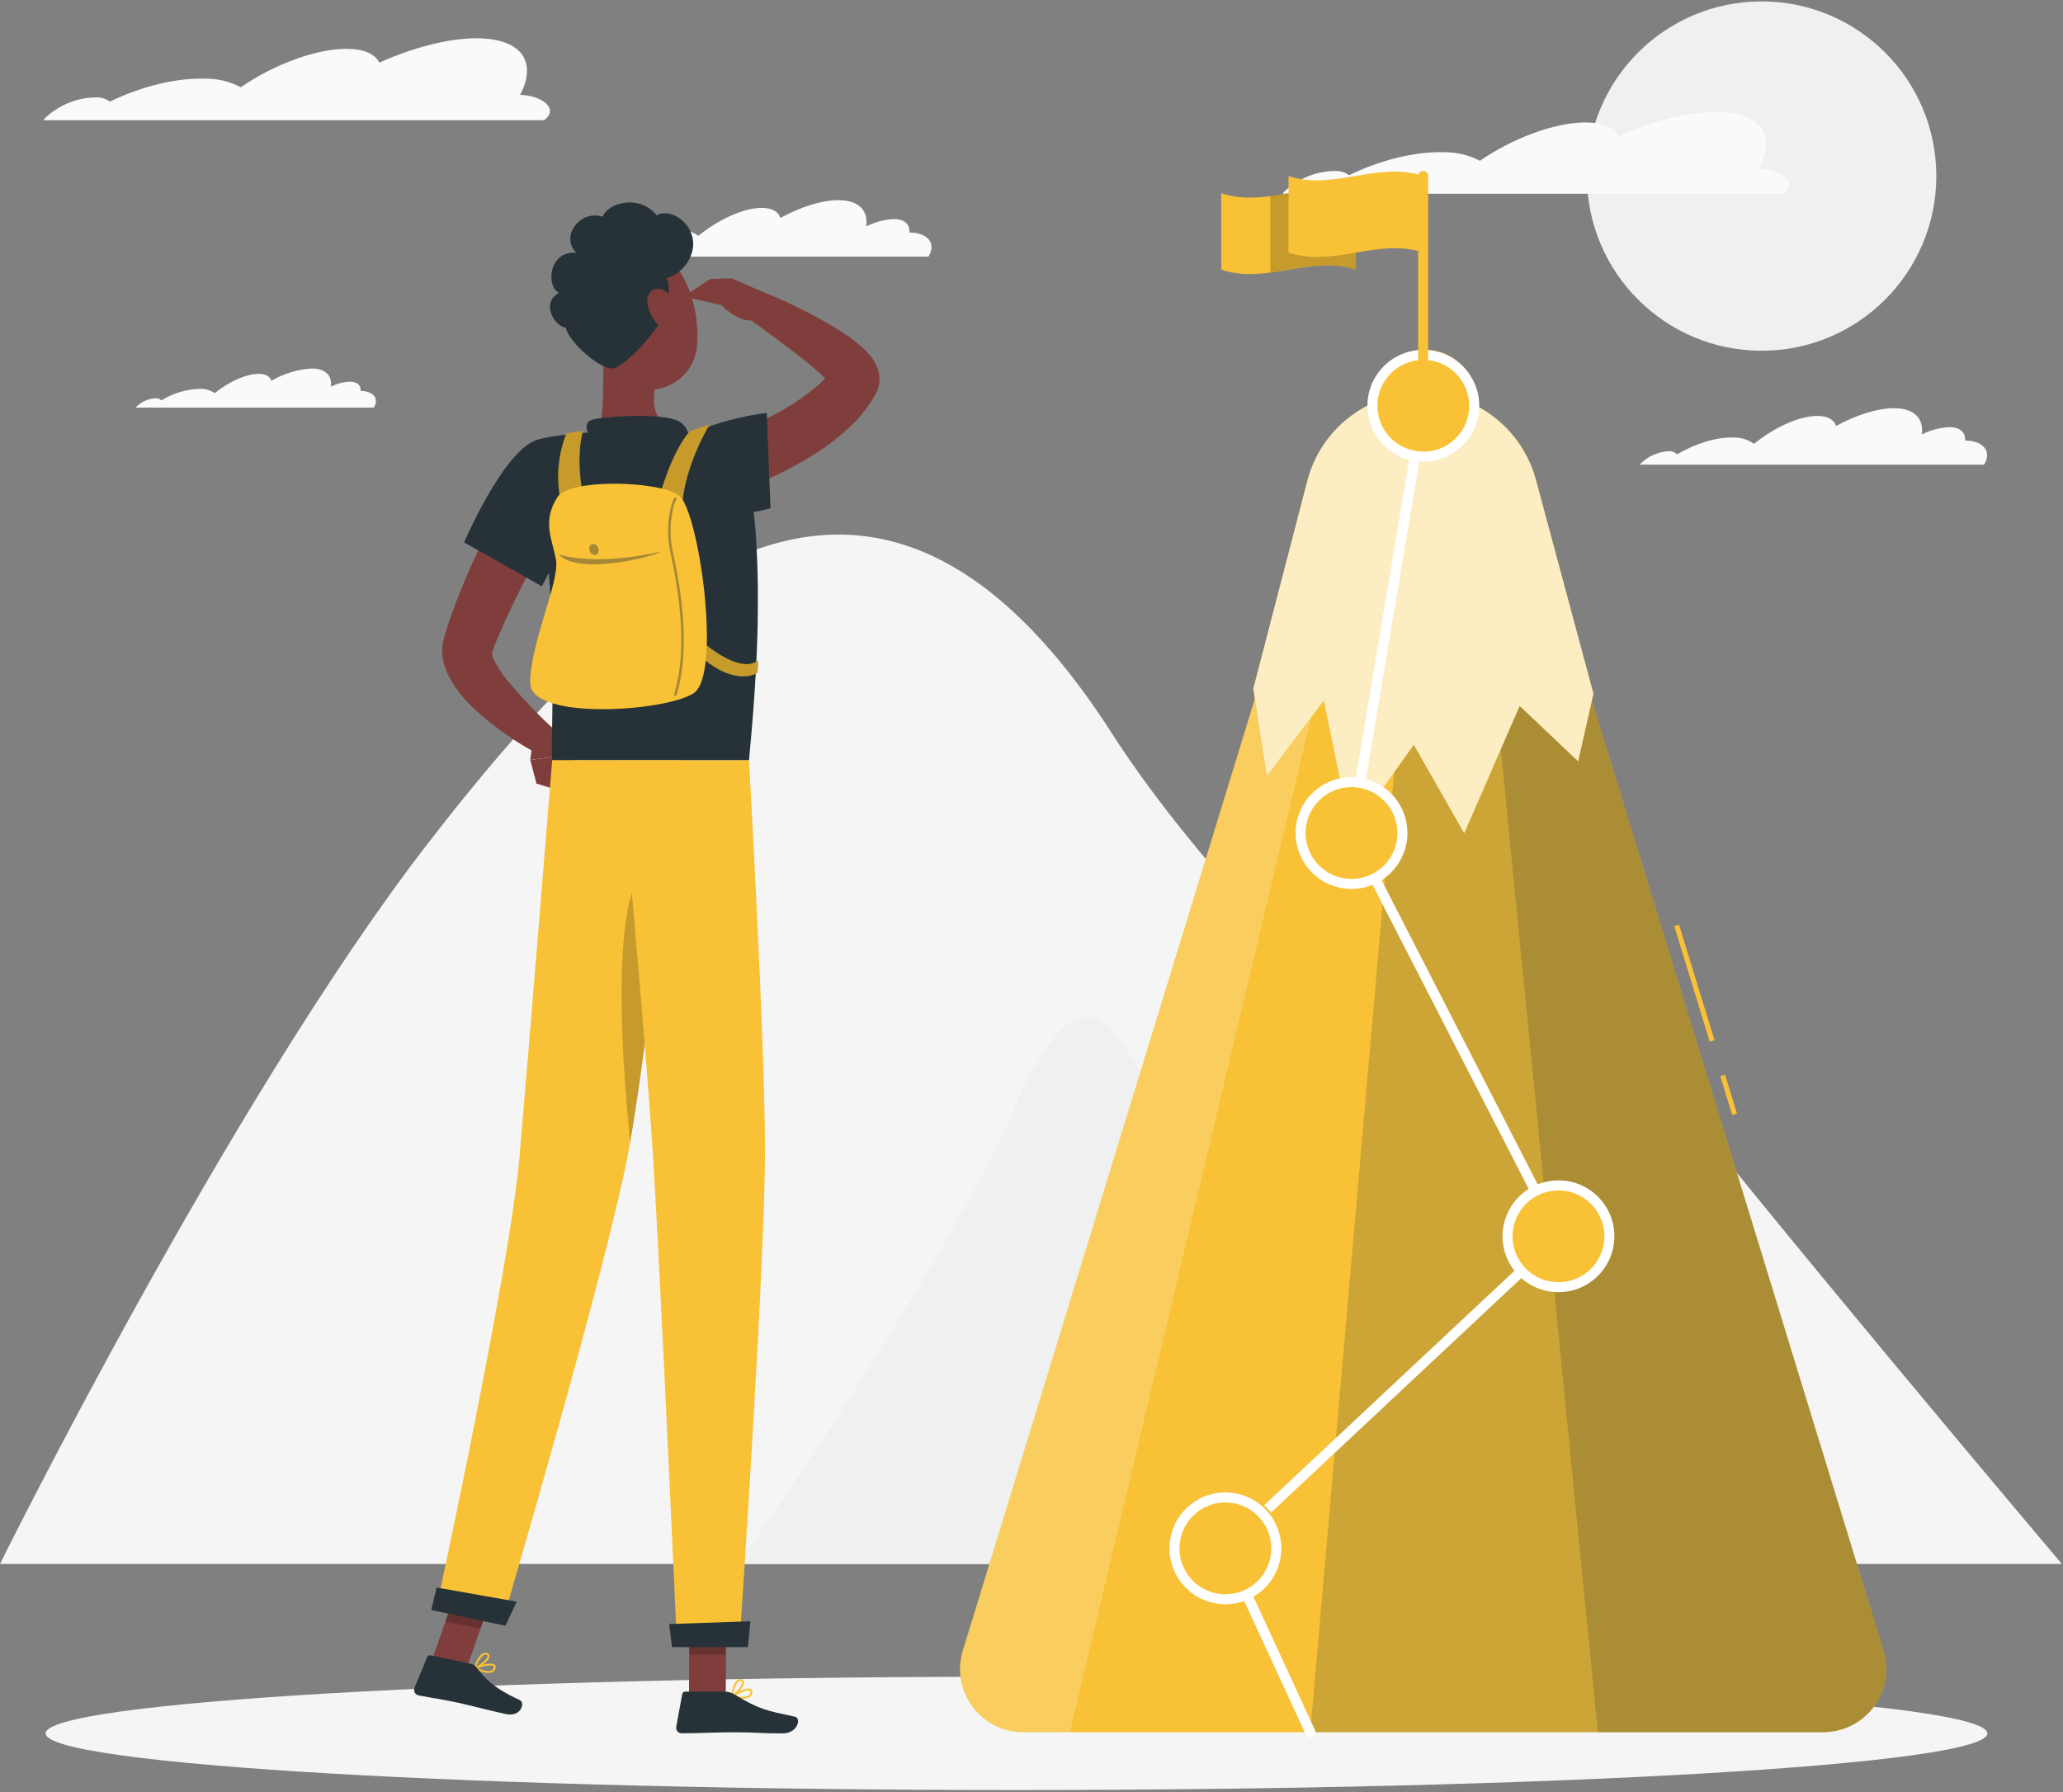
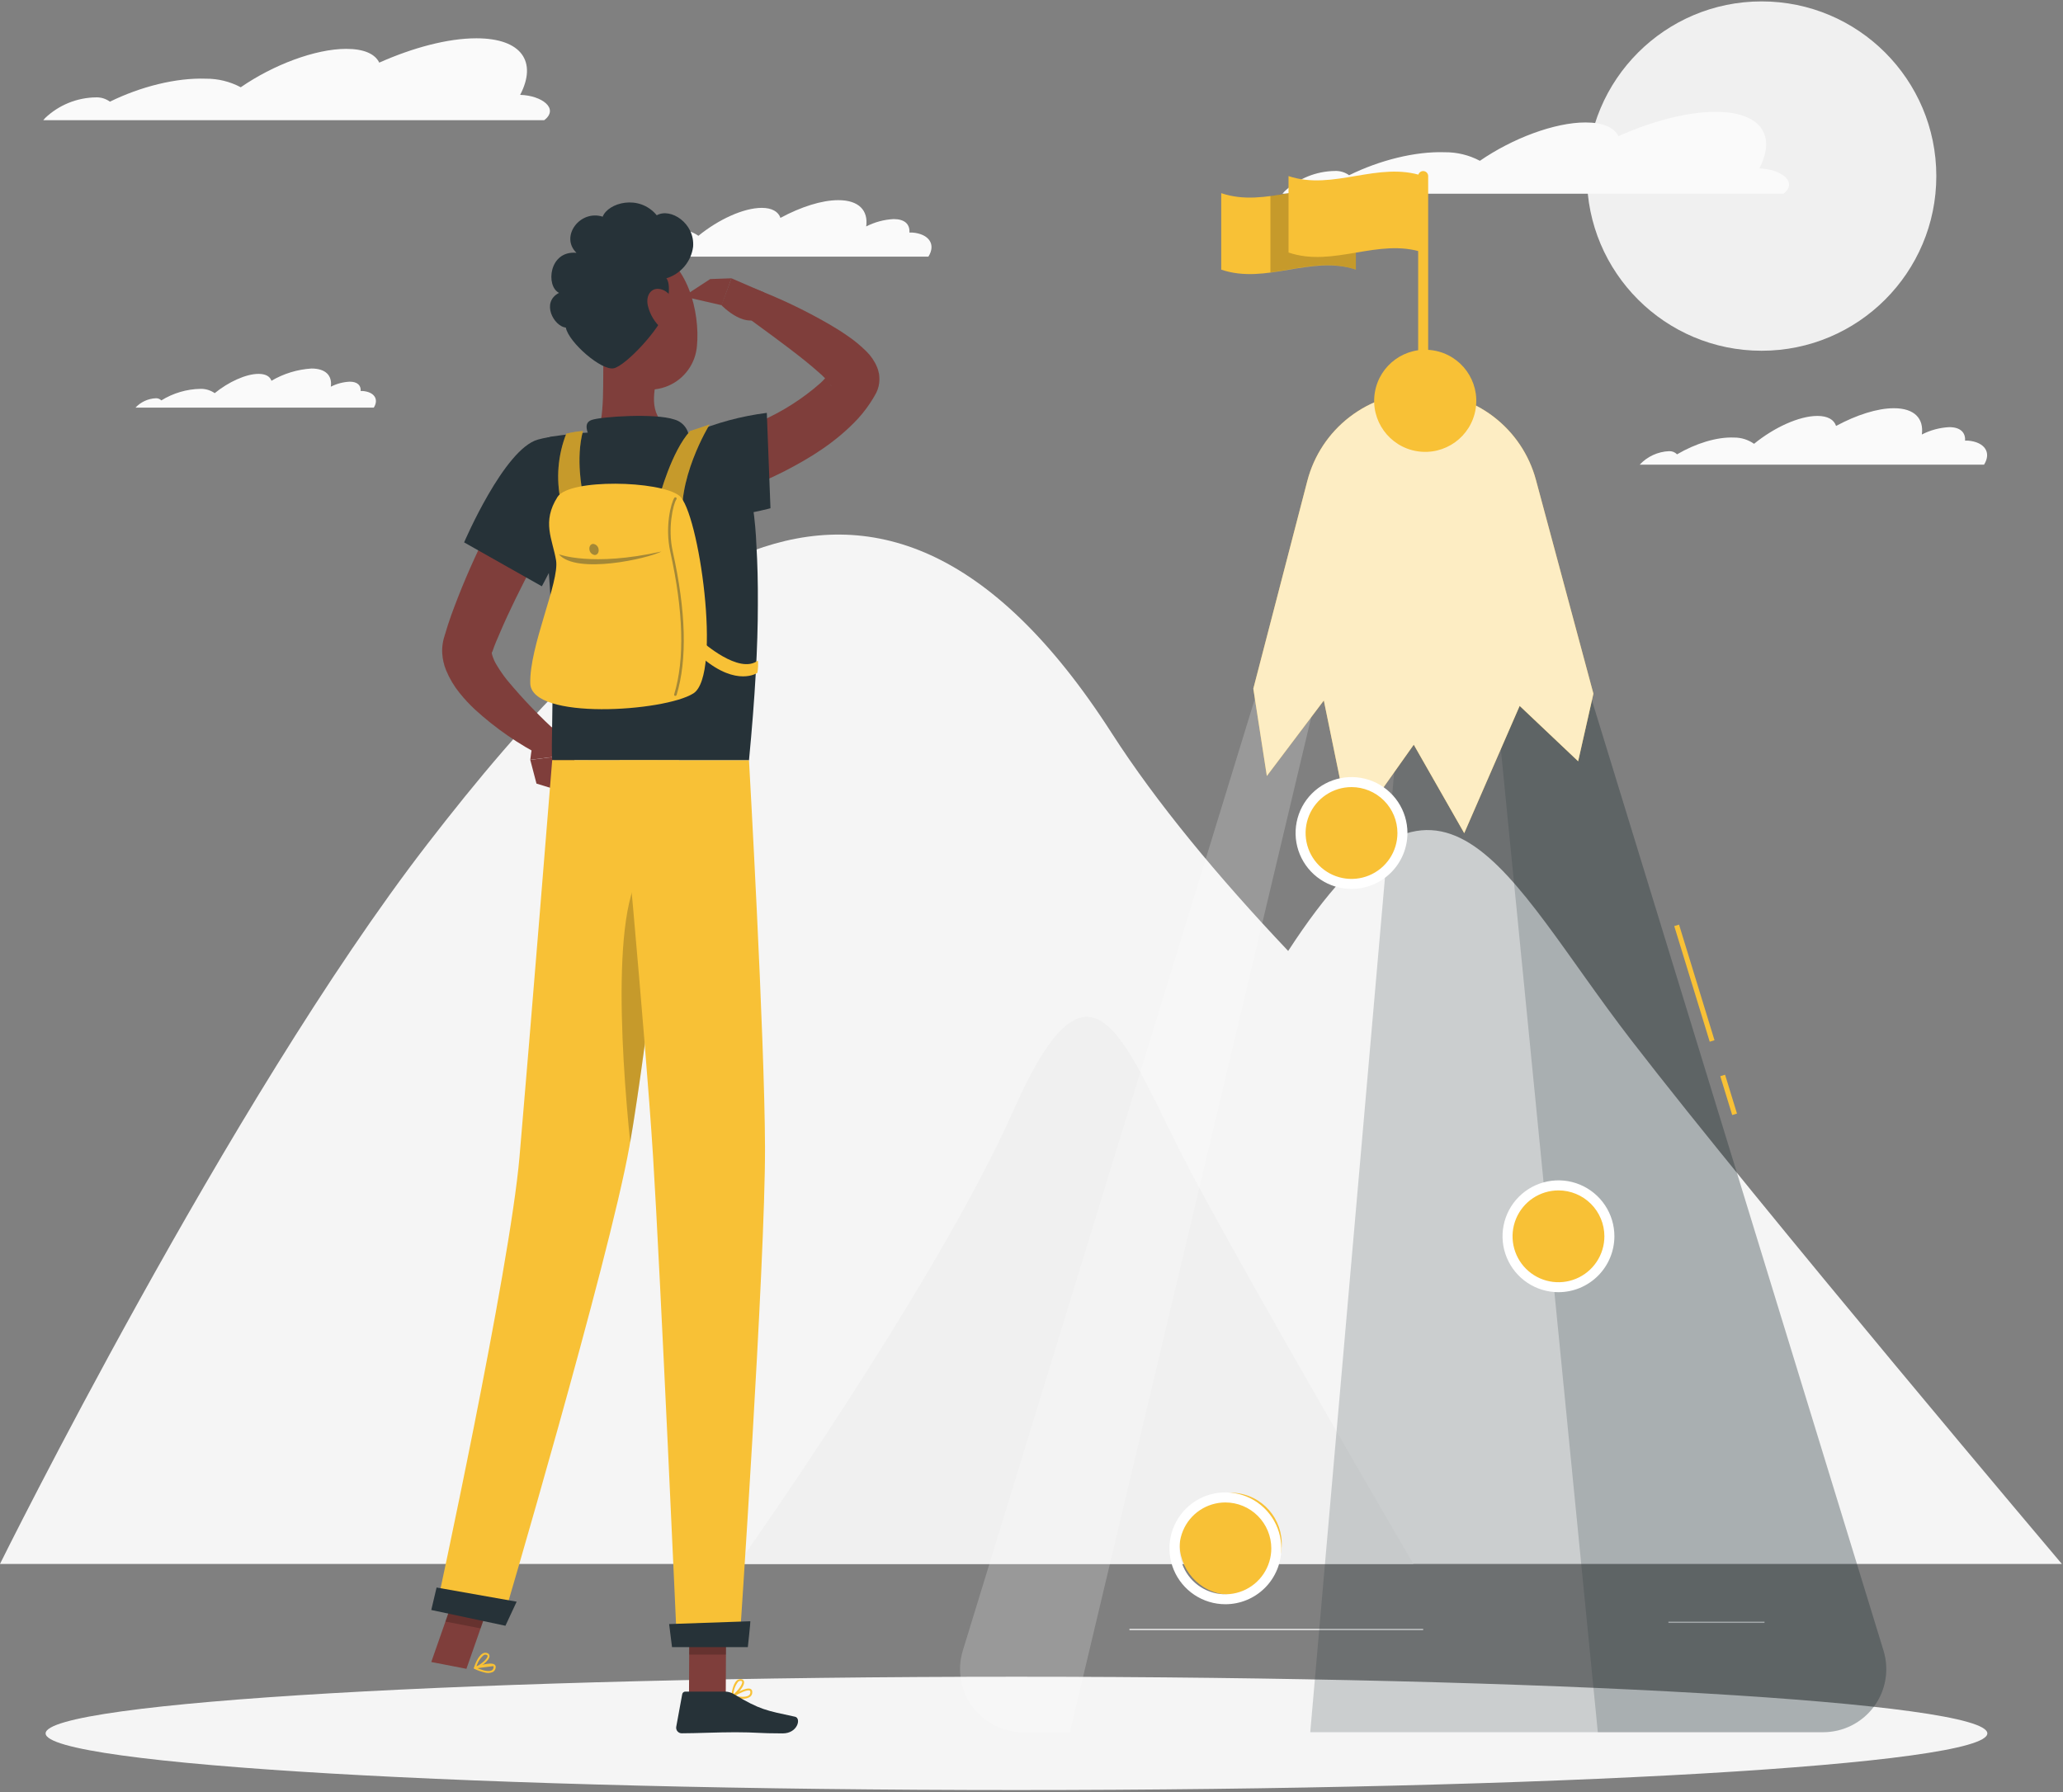
<svg xmlns="http://www.w3.org/2000/svg" width="412" height="358" viewBox="0 0 412 358" fill="none">
  <rect x="0" y="0" width="412" height="358" fill="#808080" stroke="none" />
  <g clip-path="url(#clip0_33_264)">
    <path d="M284.22 325.36H225.56V325.61H284.22V325.36Z" fill="#EBEBEB" />
    <path d="M352.39 323.92H333.2V324.17H352.39V323.92Z" fill="#EBEBEB" />
    <path d="M325.78 207.78C300.2 174.62 288.36 142.11 257.26 189.95C243.26 175.16 230.97 160.37 222.01 146.42C173.56 70.95 124.85 117.42 85.29 168.68C45.73 219.94 0 312.39 0 312.39H411.77C411.77 312.39 351.51 241.14 325.78 207.78Z" fill="#F5F5F5" />
    <path d="M238 234.42C224.75 209.55 218.66 185.15 202.42 221.75C186.98 256.56 147.42 312.39 147.42 312.39H282.26C282.26 312.39 251.23 259.28 238 234.42Z" fill="#F0F0F0" />
    <path d="M19.17 19.45C20.167 19.416 21.147 19.719 21.95 20.31C28.06 17.31 35.15 15.51 41.08 15.72C43.52 15.694 45.927 16.282 48.08 17.43C54.59 12.94 62.98 9.76 69.16 9.76C72.67 9.76 74.9 10.76 75.74 12.51C82.48 9.51 89.45 7.65 95.14 7.65C104.2 7.65 107.32 12.35 103.88 18.95C108.15 19.06 111.75 21.67 108.68 24.01H8.64C8.76 23.86 8.88 23.72 9.02 23.57C11.763 20.966 15.388 19.495 19.17 19.45Z" fill="#FAFAFA" />
    <path d="M122.52 48.57C122.814 48.558 123.106 48.607 123.38 48.714C123.654 48.821 123.902 48.983 124.11 49.19C127.81 47.03 132.03 45.7 135.48 45.85C136.911 45.84 138.31 46.277 139.48 47.1C143.48 43.84 148.48 41.52 152.14 41.52C154.14 41.52 155.45 42.27 155.86 43.52C159.93 41.33 164.09 39.98 167.42 39.98C171.54 39.98 173.42 42.05 172.99 45.23C174.69 44.36 176.554 43.859 178.46 43.76C180.66 43.76 181.73 44.76 181.62 46.45C181.813 46.44 182.007 46.44 182.2 46.45C185.56 46.72 186.94 48.84 185.41 51.26H116.64C118.17 49.625 120.283 48.658 122.52 48.57Z" fill="#FAFAFA" />
    <path d="M31.13 79.55C31.332 79.541 31.533 79.575 31.721 79.649C31.909 79.723 32.079 79.836 32.22 79.98C34.586 78.511 37.306 77.713 40.09 77.67C41.087 77.659 42.062 77.96 42.88 78.53C45.64 76.28 49.13 74.68 51.63 74.68C53.06 74.68 53.92 75.19 54.21 76.06C56.647 74.626 59.388 73.787 62.21 73.61C65.06 73.61 66.37 75.04 66.07 77.24C67.244 76.641 68.533 76.3 69.85 76.24C71.37 76.24 72.11 76.97 72.03 78.1H72.43C74.76 78.29 75.7 79.75 74.65 81.42H27.06C28.119 80.287 29.581 79.615 31.13 79.55Z" fill="#FAFAFA" />
    <path d="M351.81 70.06C371.079 70.06 386.7 54.439 386.7 35.17C386.7 15.901 371.079 0.28 351.81 0.28C332.541 0.28 316.92 15.901 316.92 35.17C316.92 54.439 332.541 70.06 351.81 70.06Z" fill="#F0F0F0" />
    <path d="M266.65 34.15C267.645 34.117 268.623 34.416 269.43 35C275.54 32 282.63 30.21 288.55 30.41C290.989 30.389 293.395 30.977 295.55 32.12C302.05 27.64 310.45 24.46 316.63 24.46C320.14 24.46 322.37 25.46 323.21 27.2C329.95 24.2 336.92 22.34 342.61 22.34C351.67 22.34 354.79 27.04 351.35 33.64C355.62 33.76 359.22 36.36 356.15 38.7H256.12C256.24 38.56 256.36 38.41 256.5 38.26C259.241 35.655 262.869 34.186 266.65 34.15Z" fill="#FAFAFA" />
    <path d="M333.33 90.12C333.625 90.106 333.919 90.154 334.193 90.263C334.467 90.372 334.715 90.538 334.92 90.75C338.63 88.58 342.85 87.25 346.3 87.4C347.731 87.387 349.131 87.824 350.3 88.65C354.3 85.39 359.3 83.08 362.95 83.08C365.01 83.08 366.27 83.82 366.68 85.08C370.75 82.89 374.91 81.54 378.23 81.54C382.35 81.54 384.23 83.61 383.81 86.79C385.509 85.919 387.373 85.418 389.28 85.32C391.48 85.32 392.55 86.37 392.44 88.01H393.01C396.38 88.29 397.75 90.4 396.23 92.82H327.46C328.985 91.183 331.094 90.212 333.33 90.12Z" fill="#FAFAFA" />
    <path d="M203 357.56C310.082 357.56 396.89 352.492 396.89 346.24C396.89 339.988 310.082 334.92 203 334.92C95.917 334.92 9.11 339.988 9.11 346.24C9.11 352.492 95.917 357.56 203 357.56Z" fill="#F5F5F5" />
    <path d="M344.512 214.67L343.556 214.963L345.936 222.726L346.893 222.433L344.512 214.67Z" fill="#F8C136" />
    <path d="M335.319 184.688L334.363 184.981L341.447 208.08L342.403 207.786L335.319 184.688Z" fill="#F8C136" />
-     <path d="M302 88H266.43L192.28 329.73C191.706 331.613 191.582 333.604 191.917 335.544C192.252 337.483 193.037 339.317 194.208 340.899C195.379 342.481 196.905 343.766 198.663 344.652C200.421 345.538 202.361 345.999 204.33 346H364.11C366.08 346 368.024 345.539 369.783 344.652C371.543 343.765 373.07 342.477 374.242 340.893C375.414 339.309 376.198 337.472 376.531 335.53C376.864 333.587 376.737 331.594 376.16 329.71L302 88Z" fill="#F8C136" />
    <path opacity="0.2" d="M302 88H284.22L261.67 346H364.11C366.08 346 368.024 345.539 369.783 344.652C371.543 343.765 373.07 342.477 374.242 340.893C375.414 339.309 376.198 337.472 376.531 335.53C376.864 333.587 376.737 331.594 376.16 329.71L302 88Z" fill="#263238" />
    <path opacity="0.2" d="M302 88H293.65L319.1 346H364.1C366.07 346 368.014 345.539 369.773 344.652C371.533 343.765 373.06 342.477 374.232 340.893C375.404 339.309 376.188 337.472 376.521 335.53C376.854 333.587 376.727 331.594 376.15 329.71L302 88Z" fill="#263238" />
    <path opacity="0.2" d="M266.43 88H275L213.67 346H204.33C202.359 346 200.416 345.539 198.656 344.652C196.897 343.765 195.37 342.477 194.198 340.893C193.026 339.309 192.242 337.472 191.909 335.53C191.576 333.587 191.703 331.594 192.28 329.71L266.43 88Z" fill="white" />
    <path d="M283.94 78.39C289.133 78.388 294.182 80.098 298.304 83.257C302.426 86.415 305.391 90.845 306.74 95.86L318.22 138.56L315.17 152.06L303.49 141L292.42 166.42L282.34 148.75L269.82 166.42L264.38 139.92L253 155L250.3 137.56L261.1 96C262.424 90.953 265.384 86.486 269.517 83.3C273.649 80.114 278.722 78.387 283.94 78.39Z" fill="#F8C136" />
    <path opacity="0.7" d="M283.94 78.39C289.133 78.388 294.182 80.098 298.304 83.257C302.426 86.415 305.391 90.845 306.74 95.86L318.22 138.56L315.17 152.06L303.49 141L292.42 166.42L282.34 148.75L269.82 166.42L264.38 139.92L253 155L250.3 137.56L261.1 96C262.424 90.953 265.384 86.486 269.517 83.3C273.649 80.114 278.722 78.387 283.94 78.39Z" fill="white" />
-     <path d="M261.67 347C261.479 347.001 261.291 346.946 261.13 346.843C260.969 346.741 260.84 346.594 260.76 346.42L243.81 309.7C243.722 309.509 243.697 309.294 243.739 309.088C243.78 308.881 243.885 308.693 244.04 308.55L310.04 246.73L269.04 166.85C268.943 166.655 268.908 166.435 268.94 166.22L283.28 80.89C283.324 80.625 283.471 80.388 283.69 80.231C283.908 80.075 284.18 80.011 284.445 80.055C284.71 80.099 284.947 80.246 285.104 80.465C285.26 80.683 285.324 80.955 285.28 81.22L270.99 166.22L312.17 246.48C312.268 246.672 312.302 246.891 312.266 247.103C312.23 247.316 312.126 247.511 311.97 247.66L245.97 309.5L262.61 345.59C262.723 345.83 262.735 346.105 262.645 346.354C262.555 346.604 262.37 346.807 262.13 346.92C261.984 346.981 261.827 347.008 261.67 347Z" fill="white" />
    <path d="M321.124 249.26C322.414 243.794 319.029 238.316 313.562 237.026C308.096 235.736 302.618 239.121 301.328 244.588C300.038 250.054 303.423 255.532 308.89 256.822C314.356 258.112 319.834 254.727 321.124 249.26Z" fill="#F8C136" />
    <path d="M311.24 258.11C309.031 258.11 306.871 257.455 305.034 256.228C303.197 255 301.766 253.256 300.92 251.215C300.075 249.174 299.853 246.928 300.284 244.761C300.715 242.594 301.779 240.604 303.341 239.042C304.904 237.48 306.894 236.416 309.061 235.985C311.227 235.554 313.473 235.775 315.514 236.62C317.555 237.466 319.3 238.897 320.527 240.734C321.755 242.571 322.41 244.731 322.41 246.94C322.407 249.902 321.229 252.741 319.135 254.835C317.041 256.93 314.201 258.107 311.24 258.11ZM311.24 237.78C309.426 237.78 307.652 238.318 306.144 239.326C304.636 240.334 303.461 241.767 302.767 243.443C302.073 245.119 301.892 246.964 302.247 248.743C302.601 250.522 303.476 252.156 304.759 253.438C306.043 254.72 307.678 255.592 309.457 255.945C311.236 256.298 313.081 256.115 314.756 255.419C316.431 254.724 317.863 253.547 318.869 252.037C319.876 250.528 320.412 248.754 320.41 246.94C320.407 244.51 319.44 242.18 317.72 240.462C316.001 238.745 313.67 237.78 311.24 237.78Z" fill="white" />
    <path d="M255.84 309.989C256.739 304.429 252.96 299.192 247.399 298.294C241.839 297.395 236.603 301.174 235.704 306.735C234.805 312.295 238.584 317.532 244.145 318.43C249.706 319.329 254.942 315.55 255.84 309.989Z" fill="#F8C136" />
    <path d="M244.72 320.44C242.51 320.44 240.35 319.785 238.513 318.557C236.676 317.329 235.244 315.584 234.399 313.542C233.554 311.5 233.333 309.254 233.765 307.087C234.197 304.92 235.262 302.93 236.825 301.368C238.388 299.806 240.379 298.743 242.547 298.313C244.714 297.883 246.96 298.106 249.001 298.953C251.042 299.8 252.786 301.233 254.012 303.071C255.238 304.91 255.892 307.07 255.89 309.28C255.887 312.241 254.709 315.079 252.615 317.172C250.52 319.264 247.681 320.44 244.72 320.44ZM244.72 300.11C242.906 300.11 241.133 300.648 239.625 301.655C238.117 302.663 236.942 304.095 236.248 305.771C235.554 307.446 235.372 309.29 235.726 311.069C236.08 312.848 236.953 314.482 238.236 315.764C239.518 317.046 241.152 317.92 242.931 318.274C244.71 318.627 246.553 318.446 248.229 317.752C249.905 317.058 251.337 315.882 252.344 314.374C253.352 312.866 253.89 311.094 253.89 309.28C253.887 306.849 252.92 304.518 251.201 302.799C249.482 301.079 247.151 300.112 244.72 300.11Z" fill="white" />
    <path d="M269.91 176.56C275.526 176.56 280.08 172.007 280.08 166.39C280.08 160.773 275.526 156.22 269.91 156.22C264.293 156.22 259.74 160.773 259.74 166.39C259.74 172.007 264.293 176.56 269.91 176.56Z" fill="#F8C136" />
    <path d="M269.91 177.56C267.701 177.56 265.541 176.905 263.704 175.677C261.867 174.45 260.435 172.706 259.59 170.665C258.745 168.624 258.523 166.378 258.954 164.211C259.385 162.044 260.449 160.054 262.011 158.492C263.574 156.929 265.564 155.866 267.731 155.435C269.897 155.004 272.143 155.225 274.184 156.07C276.225 156.916 277.97 158.347 279.197 160.184C280.425 162.021 281.08 164.181 281.08 166.39C281.077 169.352 279.899 172.191 277.805 174.285C275.711 176.38 272.871 177.557 269.91 177.56ZM269.91 157.22C268.096 157.22 266.323 157.758 264.815 158.765C263.307 159.773 262.132 161.205 261.438 162.881C260.744 164.556 260.562 166.4 260.916 168.179C261.27 169.958 262.143 171.592 263.426 172.874C264.708 174.157 266.342 175.03 268.121 175.384C269.9 175.738 271.743 175.556 273.419 174.862C275.095 174.168 276.527 172.993 277.534 171.485C278.542 169.977 279.08 168.204 279.08 166.39C279.077 163.959 278.11 161.628 276.391 159.909C274.672 158.19 272.341 157.223 269.91 157.22Z" fill="white" />
    <path d="M294.698 81.689C295.597 76.129 291.817 70.892 286.257 69.994C280.696 69.095 275.46 72.874 274.561 78.435C273.663 83.995 277.442 89.232 283.002 90.13C288.563 91.029 293.799 87.25 294.698 81.689Z" fill="#F8C136" />
-     <path d="M284.25 92.22C282.04 92.22 279.88 91.564 278.043 90.337C276.206 89.109 274.775 87.364 273.929 85.322C273.084 83.281 272.864 81.034 273.295 78.867C273.727 76.7 274.792 74.71 276.355 73.148C277.918 71.586 279.91 70.523 282.077 70.093C284.244 69.663 286.491 69.886 288.532 70.733C290.572 71.58 292.316 73.013 293.542 74.851C294.769 76.69 295.422 78.85 295.42 81.06C295.415 84.02 294.236 86.857 292.142 88.949C290.048 91.041 287.21 92.217 284.25 92.22ZM284.25 71.89C282.436 71.89 280.663 72.428 279.155 73.435C277.647 74.443 276.472 75.875 275.778 77.551C275.084 79.226 274.902 81.07 275.256 82.849C275.61 84.628 276.483 86.262 277.766 87.544C279.048 88.826 280.682 89.7 282.461 90.054C284.24 90.407 286.084 90.226 287.759 89.532C289.435 88.838 290.867 87.662 291.875 86.154C292.882 84.647 293.42 82.874 293.42 81.06C293.417 78.629 292.45 76.298 290.731 74.579C289.012 72.859 286.681 71.892 284.25 71.89Z" fill="white" />
    <path d="M284.22 81.11C283.955 81.11 283.7 81.005 283.513 80.817C283.325 80.629 283.22 80.375 283.22 80.11V35.17C283.22 34.905 283.325 34.65 283.513 34.463C283.7 34.275 283.955 34.17 284.22 34.17C284.485 34.17 284.739 34.275 284.927 34.463C285.114 34.65 285.22 34.905 285.22 35.17V80.11C285.22 80.375 285.114 80.629 284.927 80.817C284.739 81.005 284.485 81.11 284.22 81.11Z" fill="#F8C136" />
    <path d="M243.89 53.86C252.89 56.92 261.81 50.86 270.78 53.86V38.58C261.78 35.58 252.85 41.64 243.89 38.58V53.86Z" fill="#F8C136" />
    <path opacity="0.2" d="M253.71 39.15V54.42C259.4 53.67 265.09 51.92 270.78 53.86V38.58C265.09 36.64 259.4 38.39 253.71 39.15Z" fill="black" />
    <path d="M257.33 50.44C266.33 53.5 275.26 47.44 284.22 50.44V35.17C275.22 32.11 266.3 38.17 257.33 35.17V50.44Z" fill="#F8C136" />
    <path d="M111.72 145.63L114.83 150.63L105.9 151.77C106.085 150.121 106.369 148.485 106.75 146.87C106.884 146.283 107.243 145.772 107.75 145.447C108.256 145.121 108.87 145.008 109.46 145.13L111.72 145.63Z" fill="#7F3E3B" />
    <path d="M114.09 158.65L107.14 156.52L105.9 151.78L114.83 150.64L114.09 158.65Z" fill="#7F3E3B" />
    <path d="M137.77 89.64C138.83 89.31 140.11 88.87 141.29 88.46C142.47 88.05 143.69 87.6 144.88 87.14C147.25 86.2 149.6 85.23 151.88 84.14C156.253 82.228 160.301 79.647 163.88 76.49C164.615 75.793 165.284 75.03 165.88 74.21L166.08 73.92C166.13 73.92 166.34 73.41 165.93 74.34C165.738 74.874 165.67 75.445 165.73 76.01C165.73 76.11 165.73 76.21 165.73 76.31L165.78 76.52C165.799 76.585 165.822 76.648 165.85 76.71V76.83C165.98 77.12 166.02 77.1 166 77.05C165.927 76.923 165.847 76.799 165.76 76.68C165.086 75.846 164.336 75.076 163.52 74.38C162.61 73.58 161.65 72.76 160.65 71.96C156.65 68.76 152.24 65.62 147.97 62.47L150.57 57.6C155.752 59.581 160.768 61.972 165.57 64.75C166.79 65.47 168.02 66.21 169.24 67.07C170.584 67.984 171.843 69.019 173 70.16C173.928 71.063 174.663 72.144 175.16 73.34L175.29 73.69L175.42 74.13C175.42 74.28 175.49 74.41 175.53 74.58C175.57 74.75 175.58 74.95 175.6 75.13C175.69 76.029 175.581 76.938 175.28 77.79C175.118 78.25 174.903 78.69 174.64 79.1L174.31 79.66C173.443 81.088 172.438 82.428 171.31 83.66C166.89 88.38 161.83 91.45 156.73 94.09C154.184 95.381 151.574 96.543 148.91 97.57C147.577 98.09 146.243 98.58 144.91 99.04C143.55 99.52 142.27 99.91 140.75 100.34L137.77 89.64Z" fill="#7F3E3B" />
    <path d="M141.83 55.74L136.51 59.22L144.13 60.97L146.08 55.59L141.83 55.74Z" fill="#7F3E3B" />
    <path d="M152.61 58.42L146.08 55.59L144.08 60.96C144.08 60.96 149.27 66.4 152.56 62.77L152.61 58.42Z" fill="#7F3E3B" />
    <path d="M113.73 99.19C111.27 103.65 108.78 108.26 106.41 112.81C104.04 117.36 101.71 121.98 99.77 126.56C99.27 127.71 98.77 128.84 98.4 129.97L98.25 130.35C98.255 130.313 98.255 130.276 98.25 130.24C98.25 130.17 98.25 130.15 98.25 130.16C98.197 130.326 98.197 130.504 98.25 130.67C98.478 131.515 98.839 132.319 99.32 133.05C99.903 134.009 100.544 134.931 101.24 135.81C104.443 139.664 107.923 143.28 111.65 146.63L108.57 151.2C103.592 148.679 98.98 145.494 94.86 141.73C93.75 140.697 92.717 139.584 91.77 138.4C90.658 137.025 89.752 135.496 89.08 133.86C88.647 132.795 88.391 131.667 88.32 130.52C88.278 129.852 88.312 129.181 88.42 128.52C88.474 128.159 88.551 127.801 88.65 127.45L88.82 126.89C89.22 125.52 89.65 124.17 90.11 122.89C91.968 117.78 94.098 112.773 96.49 107.89C98.87 103.05 101.34 98.37 104.1 93.69L113.73 99.19Z" fill="#7F3E3B" />
    <path d="M120.74 67.16C120.09 73.92 121.05 80.46 119.54 86.33C119.54 86.33 121.22 91.78 131.2 91.78C142.2 91.78 136.2 86.33 136.2 86.33C130.15 84.9 130.14 80.46 131.02 76.28L120.74 67.16Z" fill="#7F3E3B" />
    <path d="M118.17 88.2C117.32 86.48 116.37 84.5 118.17 83.88C120.17 83.2 130.89 82.51 134.66 83.79C135.663 84.061 136.521 84.711 137.052 85.603C137.584 86.495 137.748 87.559 137.51 88.57L118.17 88.2Z" fill="#263238" />
-     <path d="M96.76 334.07C96.068 333.909 95.396 333.667 94.76 333.35C94.727 333.334 94.7 333.308 94.682 333.276C94.664 333.243 94.656 333.207 94.66 333.17C94.661 333.133 94.674 333.097 94.695 333.067C94.716 333.037 94.746 333.014 94.78 333C95.11 332.89 97.97 331.87 98.78 332.5C98.866 332.569 98.931 332.661 98.968 332.765C99.005 332.869 99.013 332.982 98.99 333.09C98.976 333.278 98.915 333.459 98.811 333.616C98.708 333.774 98.567 333.902 98.4 333.99C97.88 334.21 97.299 334.239 96.76 334.07ZM95.36 333.21C96.64 333.76 97.67 333.93 98.18 333.66C98.292 333.598 98.386 333.508 98.455 333.4C98.523 333.292 98.563 333.168 98.57 333.04C98.57 332.89 98.57 332.83 98.5 332.8C98.1 332.47 96.52 332.83 95.36 333.21Z" fill="#F8C136" />
+     <path d="M96.76 334.07C96.068 333.909 95.396 333.667 94.76 333.35C94.727 333.334 94.7 333.308 94.682 333.276C94.664 333.243 94.656 333.207 94.66 333.17C94.661 333.133 94.674 333.097 94.695 333.067C94.716 333.037 94.746 333.014 94.78 333C95.11 332.89 97.97 331.87 98.78 332.5C98.866 332.569 98.931 332.661 98.968 332.765C99.005 332.869 99.013 332.982 98.99 333.09C98.976 333.278 98.915 333.459 98.811 333.616C98.708 333.774 98.567 333.902 98.4 333.99C97.88 334.21 97.299 334.239 96.76 334.07ZM95.36 333.21C96.64 333.76 97.67 333.93 98.18 333.66C98.292 333.598 98.386 333.508 98.455 333.4C98.523 333.292 98.563 333.168 98.57 333.04C98.57 332.89 98.57 332.83 98.5 332.8Z" fill="#F8C136" />
    <path d="M94.81 333.37L94.71 333.32C94.685 333.296 94.667 333.265 94.659 333.232C94.65 333.198 94.65 333.163 94.66 333.13C94.66 333.03 95.36 330.81 96.43 330.26C96.558 330.186 96.7 330.142 96.847 330.13C96.994 330.118 97.142 330.138 97.28 330.19C97.418 330.22 97.542 330.298 97.63 330.409C97.717 330.52 97.763 330.658 97.76 330.8C97.76 331.71 95.81 333.1 94.9 333.36L94.81 333.37ZM97.07 330.52C96.912 330.488 96.748 330.516 96.61 330.6C95.909 331.189 95.403 331.977 95.16 332.86C96.09 332.42 97.37 331.33 97.38 330.79C97.38 330.74 97.38 330.63 97.15 330.55L97.07 330.52Z" fill="#F8C136" />
    <path d="M148.29 339.31C147.581 339.295 146.876 339.198 146.19 339.02C146.155 339.011 146.123 338.992 146.098 338.966C146.073 338.939 146.056 338.906 146.05 338.87C146.043 338.833 146.048 338.795 146.064 338.761C146.08 338.726 146.107 338.698 146.14 338.68C146.43 338.49 149.02 336.9 149.91 337.36C150.007 337.413 150.088 337.491 150.145 337.586C150.201 337.681 150.23 337.789 150.23 337.9C150.254 338.086 150.231 338.275 150.162 338.45C150.094 338.625 149.983 338.779 149.84 338.9C149.385 339.21 148.838 339.354 148.29 339.31ZM146.74 338.75C148.11 339.03 149.16 338.98 149.59 338.61C149.688 338.527 149.764 338.419 149.809 338.299C149.855 338.178 149.869 338.048 149.85 337.92C149.85 337.77 149.78 337.72 149.73 337.7C149.27 337.46 147.8 338.15 146.74 338.75Z" fill="#F8C136" />
    <path d="M146.24 339C146.204 339.009 146.166 339.009 146.13 339C146.103 338.979 146.081 338.951 146.067 338.92C146.053 338.889 146.047 338.854 146.05 338.82C146.05 338.72 146.25 336.41 147.18 335.65C147.291 335.555 147.42 335.484 147.559 335.441C147.698 335.398 147.845 335.384 147.99 335.4C148.132 335.402 148.269 335.453 148.378 335.544C148.488 335.635 148.562 335.761 148.59 335.9C148.76 336.8 147.16 338.55 146.33 339H146.24ZM147.86 335.74C147.698 335.744 147.542 335.804 147.42 335.91C146.86 336.637 146.529 337.514 146.47 338.43C147.3 337.8 148.32 336.43 148.22 335.94C148.22 335.89 148.22 335.78 147.94 335.75H147.86V335.74Z" fill="#F8C136" />
    <path d="M137.6 338.74H144.94L145.02 321.73H137.67L137.6 338.74Z" fill="#7F3E3B" />
    <path d="M86.13 331.98L93.15 333.34L98.99 316.66L91.97 315.3L86.13 331.98Z" fill="#7F3E3B" />
-     <path d="M94.1 332.36L86 330.64C85.861 330.61 85.716 330.63 85.59 330.696C85.464 330.761 85.365 330.869 85.31 331L82.77 337.14C82.712 337.293 82.687 337.457 82.698 337.621C82.71 337.784 82.757 337.943 82.835 338.087C82.915 338.231 83.024 338.355 83.156 338.453C83.288 338.55 83.439 338.617 83.6 338.65C86.43 339.2 87.83 339.33 91.38 340.09C93.56 340.55 98.02 341.74 101.04 342.38C104.06 343.02 104.97 340.1 103.78 339.56C98.45 337.16 96.66 335.04 95.17 333.05C94.907 332.699 94.528 332.454 94.1 332.36Z" fill="#263238" />
    <path d="M144.86 337.89H136.86C136.716 337.89 136.577 337.939 136.465 338.031C136.354 338.122 136.278 338.249 136.25 338.39L135.05 344.92C135.022 345.081 135.03 345.246 135.073 345.403C135.116 345.561 135.194 345.707 135.3 345.831C135.406 345.955 135.538 346.054 135.686 346.122C135.835 346.189 135.997 346.223 136.16 346.22C139.05 346.22 143.23 346.01 146.87 346.01C151.12 346.01 151.33 346.24 156.32 346.24C159.32 346.24 160.05 343.19 158.78 342.91C152.98 341.66 151.78 341.52 146.67 338.46C146.131 338.108 145.504 337.91 144.86 337.89Z" fill="#263238" />
    <path d="M107.44 87.8C100.68 89.65 92.69 108.34 92.69 108.34L108.21 117.11C108.21 117.11 111.84 110.49 115.42 102.29C119.17 93.7 118.72 84.73 107.44 87.8Z" fill="#263238" />
    <path d="M151.35 120.81C151.35 129.01 150.8 139.21 149.58 151.87H110.28C109.8 146.17 112.15 119.52 106.56 92.6C106.43 91.996 106.426 91.371 106.547 90.764C106.669 90.158 106.913 89.583 107.266 89.075C107.618 88.567 108.071 88.137 108.596 87.811C109.122 87.485 109.708 87.27 110.32 87.18C112.7 86.83 115.68 86.47 118.61 86.33C124.172 86.01 129.748 86.01 135.31 86.33C137.613 86.544 139.902 86.877 142.17 87.33C143.737 87.631 145.19 88.362 146.366 89.441C147.542 90.52 148.395 91.904 148.83 93.44C150.119 98.558 150.869 103.796 151.07 109.07C151.27 112.45 151.38 116.33 151.35 120.81Z" fill="#263238" />
    <path d="M133.68 102C139.8 105.39 153.87 101.52 153.87 101.52L153.14 82.47C148.039 83.112 143.051 84.458 138.32 86.47C128.74 90.35 126.78 98.18 133.68 102Z" fill="#263238" />
    <path d="M141.72 84.78C141.72 84.78 138.88 85.78 137.83 86.09C134.06 90.23 131.71 99.22 131.71 99.22L136.51 105.56C134.69 96.17 141.72 84.78 141.72 84.78Z" fill="#F8C136" />
    <path opacity="0.2" d="M141.72 84.78C141.72 84.78 138.88 85.78 137.83 86.09C134.06 90.23 131.71 99.22 131.71 99.22L136.51 105.56C134.69 96.17 141.72 84.78 141.72 84.78Z" fill="black" />
    <path d="M151.36 131.94C147.61 134.83 140.16 128.11 140.16 128.11L140.38 131.52C147.21 137.23 151.25 134.4 151.25 134.4C151.403 133.589 151.44 132.761 151.36 131.94Z" fill="#F8C136" />
-     <path opacity="0.2" d="M151.36 131.94C147.61 134.83 140.16 128.11 140.16 128.11L140.38 131.52C147.21 137.23 151.25 134.4 151.25 134.4C151.403 133.589 151.44 132.761 151.36 131.94Z" fill="black" />
    <path d="M116.42 86.09C115.297 86.173 114.182 86.354 113.09 86.63C111.404 90.931 111.025 95.634 112 100.15L116.32 98.21C116.32 98.21 114.92 91.67 116.42 86.09Z" fill="#F8C136" />
    <path opacity="0.2" d="M116.42 86.09C115.297 86.173 114.182 86.354 113.09 86.63C111.404 90.931 111.025 95.634 112 100.15L116.32 98.21C116.32 98.21 114.92 91.67 116.42 86.09Z" fill="black" />
    <path d="M111.35 99.25C113.7 95.58 131.74 95.99 135.64 99C139.54 102.01 144.25 134.83 138.48 138.5C132.71 142.17 106.09 143.92 105.9 136.5C105.71 129.08 111.77 116.18 111.05 111.92C110.33 107.66 108.16 104.25 111.35 99.25Z" fill="#F8C136" />
    <path opacity="0.4" d="M111.6 110.71C111.6 110.71 118.18 113.27 132.1 110.16C129.39 111.58 115.09 114.81 111.6 110.71Z" fill="#263238" />
    <path opacity="0.4" d="M119.55 109.75C119.63 110.36 119.29 110.86 118.78 110.86C118.502 110.825 118.244 110.695 118.049 110.494C117.855 110.292 117.735 110.029 117.71 109.75C117.63 109.14 117.97 108.64 118.47 108.64C118.75 108.673 119.01 108.802 119.207 109.004C119.403 109.206 119.524 109.469 119.55 109.75Z" fill="#263238" />
    <path opacity="0.4" d="M134.88 139H134.81C134.778 138.992 134.748 138.978 134.721 138.957C134.695 138.937 134.673 138.912 134.657 138.882C134.641 138.853 134.631 138.821 134.628 138.788C134.626 138.755 134.63 138.722 134.64 138.69C136.76 131.69 136.5 122.15 133.86 110.2C132.76 105.2 134.01 100.44 134.67 99.45C134.689 99.422 134.712 99.399 134.74 99.38C134.767 99.362 134.798 99.349 134.831 99.343C134.863 99.336 134.897 99.336 134.929 99.342C134.962 99.349 134.993 99.362 135.02 99.38C135.048 99.398 135.072 99.422 135.09 99.45C135.108 99.477 135.121 99.508 135.128 99.54C135.134 99.573 135.134 99.606 135.128 99.639C135.121 99.671 135.109 99.703 135.09 99.73C134.41 100.73 133.33 105.51 134.34 110.09C137.01 122.09 137.27 131.8 135.12 138.83C135.102 138.879 135.069 138.922 135.027 138.952C134.984 138.983 134.933 138.999 134.88 139Z" fill="#263238" />
    <g opacity="0.2">
      <path d="M145.02 321.73L144.98 330.5H137.63L137.67 321.73H145.02Z" fill="black" />
      <path d="M91.97 315.3L98.99 316.66L95.97 325.26L88.95 323.9L91.97 315.3Z" fill="black" />
    </g>
    <path d="M135.64 151.87C135.64 151.87 129.47 208 125.7 229C121.58 252 100.23 324.33 100.23 324.33L87.07 321.53C87.07 321.53 101.77 253.9 103.75 231.09C105.89 206.34 110.28 151.83 110.28 151.83L135.64 151.87Z" fill="#F8C136" />
    <path d="M103.18 319.93L100.94 324.74L86.13 321.59L87.19 317.1L103.18 319.93Z" fill="#263238" />
    <path opacity="0.2" d="M131.14 171.87C121.58 173.76 123.98 209.71 125.86 228.2C128.13 215.13 131.23 189.98 133.32 172.13C132.644 171.799 131.875 171.708 131.14 171.87Z" fill="black" />
    <path d="M149.58 151.87C149.58 151.87 152.71 206.8 152.78 229.2C152.84 252.5 147.65 328.8 147.65 328.8H135.21C135.21 328.8 131.86 253.86 130.42 230.98C128.85 205.98 123.75 151.87 123.75 151.87H149.58Z" fill="#F8C136" />
    <path d="M149.85 323.84C149.91 323.84 149.35 329.01 149.35 329.01H134.21L133.63 324.4L149.85 323.84Z" fill="#263238" />
    <path d="M117.58 60.93C119.05 68.1 119.58 72.35 123.72 75.68C125.061 76.777 126.676 77.486 128.391 77.731C130.106 77.975 131.856 77.746 133.449 77.067C135.043 76.388 136.421 75.285 137.433 73.879C138.445 72.473 139.052 70.817 139.19 69.09C139.83 62.45 137.32 51.85 129.83 49.7C128.224 49.192 126.512 49.117 124.867 49.481C123.222 49.846 121.702 50.637 120.46 51.775C119.218 52.914 118.298 54.359 117.793 55.967C117.287 57.574 117.214 59.286 117.58 60.93Z" fill="#7F3E3B" />
    <path d="M133 62C131.78 65.78 125 73 122.59 73.56C120.18 74.12 113.59 68.42 113 65.44C110.6 65.17 108 60.38 111.64 58.5C108.94 57.13 109.64 49.98 115.13 50.5C111.79 47.28 115.8 41.83 120.36 43.28C121.45 40.5 127.61 38.72 131.16 43C133.93 41.44 138.78 44.58 138.42 49.28C138.233 50.734 137.629 52.104 136.682 53.223C135.734 54.343 134.484 55.165 133.08 55.59C134.27 57 133 62 133 62Z" fill="#263238" />
    <path d="M129.37 61C129.779 62.795 130.749 64.413 132.14 65.62C133.99 67.2 135.47 65.91 135.43 63.74C135.43 61.74 134.38 58.62 132.3 57.87C130.22 57.12 128.91 58.85 129.37 61Z" fill="#7F3E3B" />
  </g>
  <defs>
    <clipPath id="clip0_33_264">
      <rect width="412" height="358" fill="white" />
    </clipPath>
  </defs>
</svg>